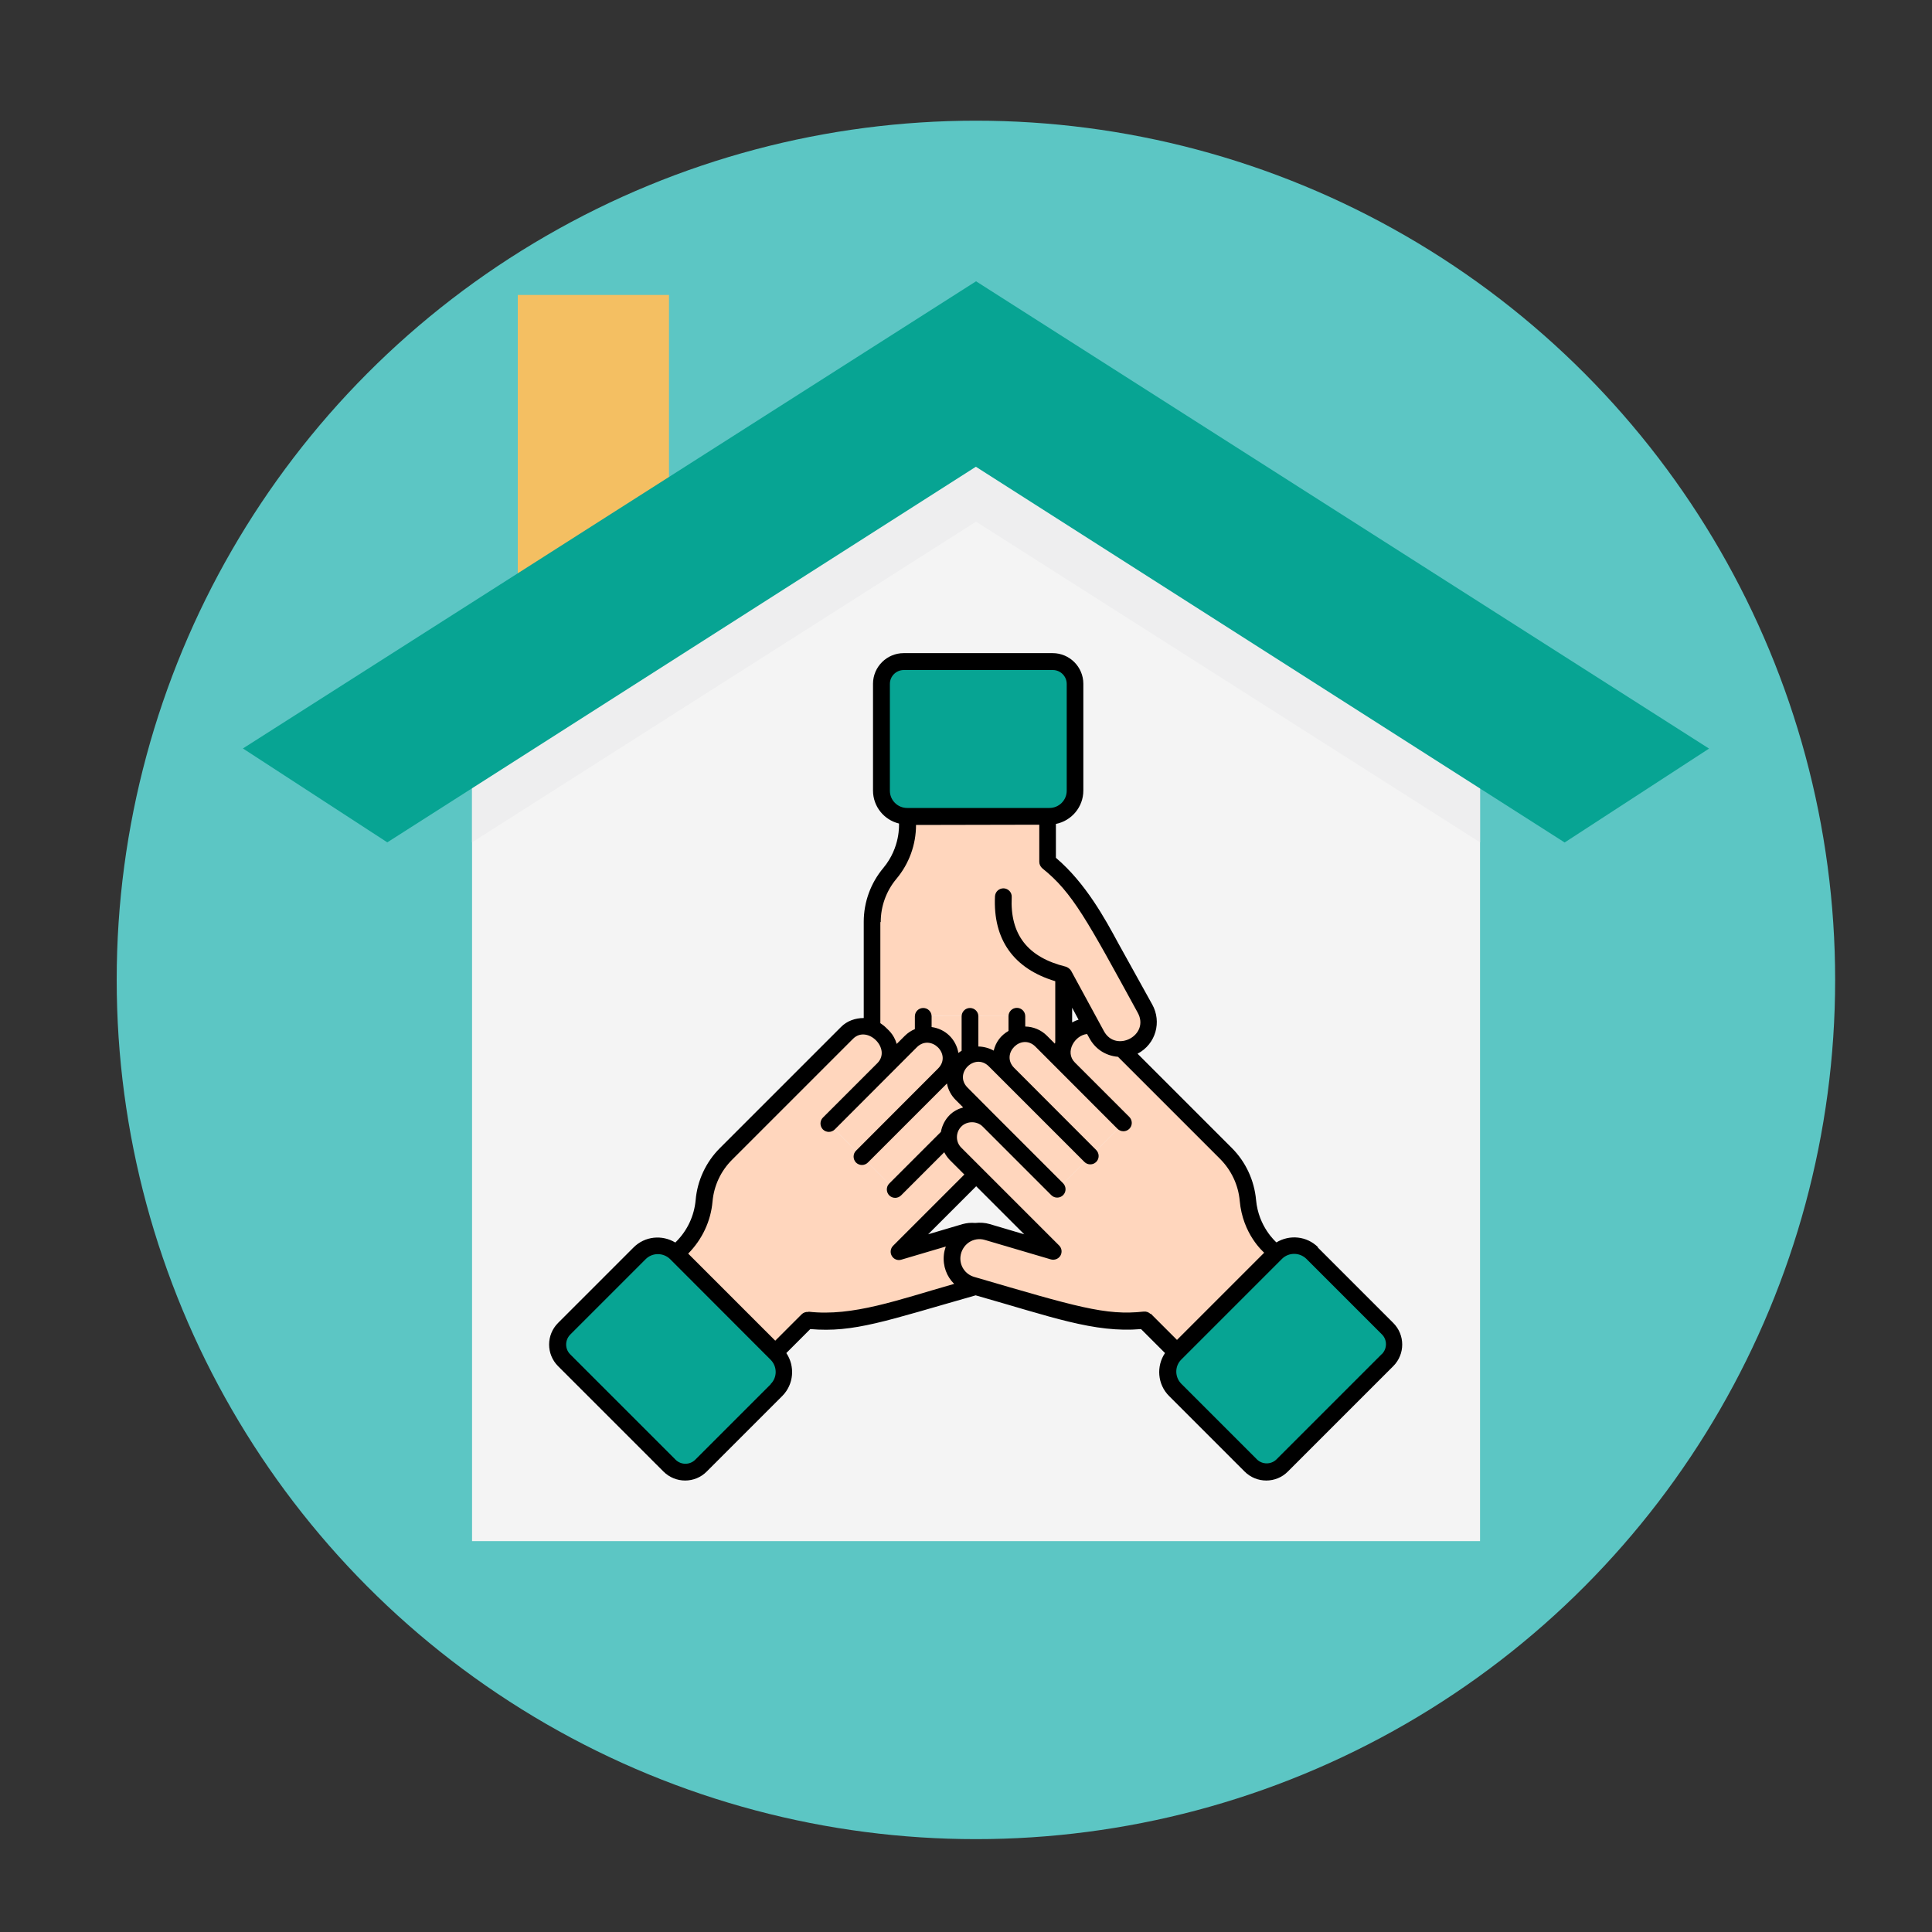
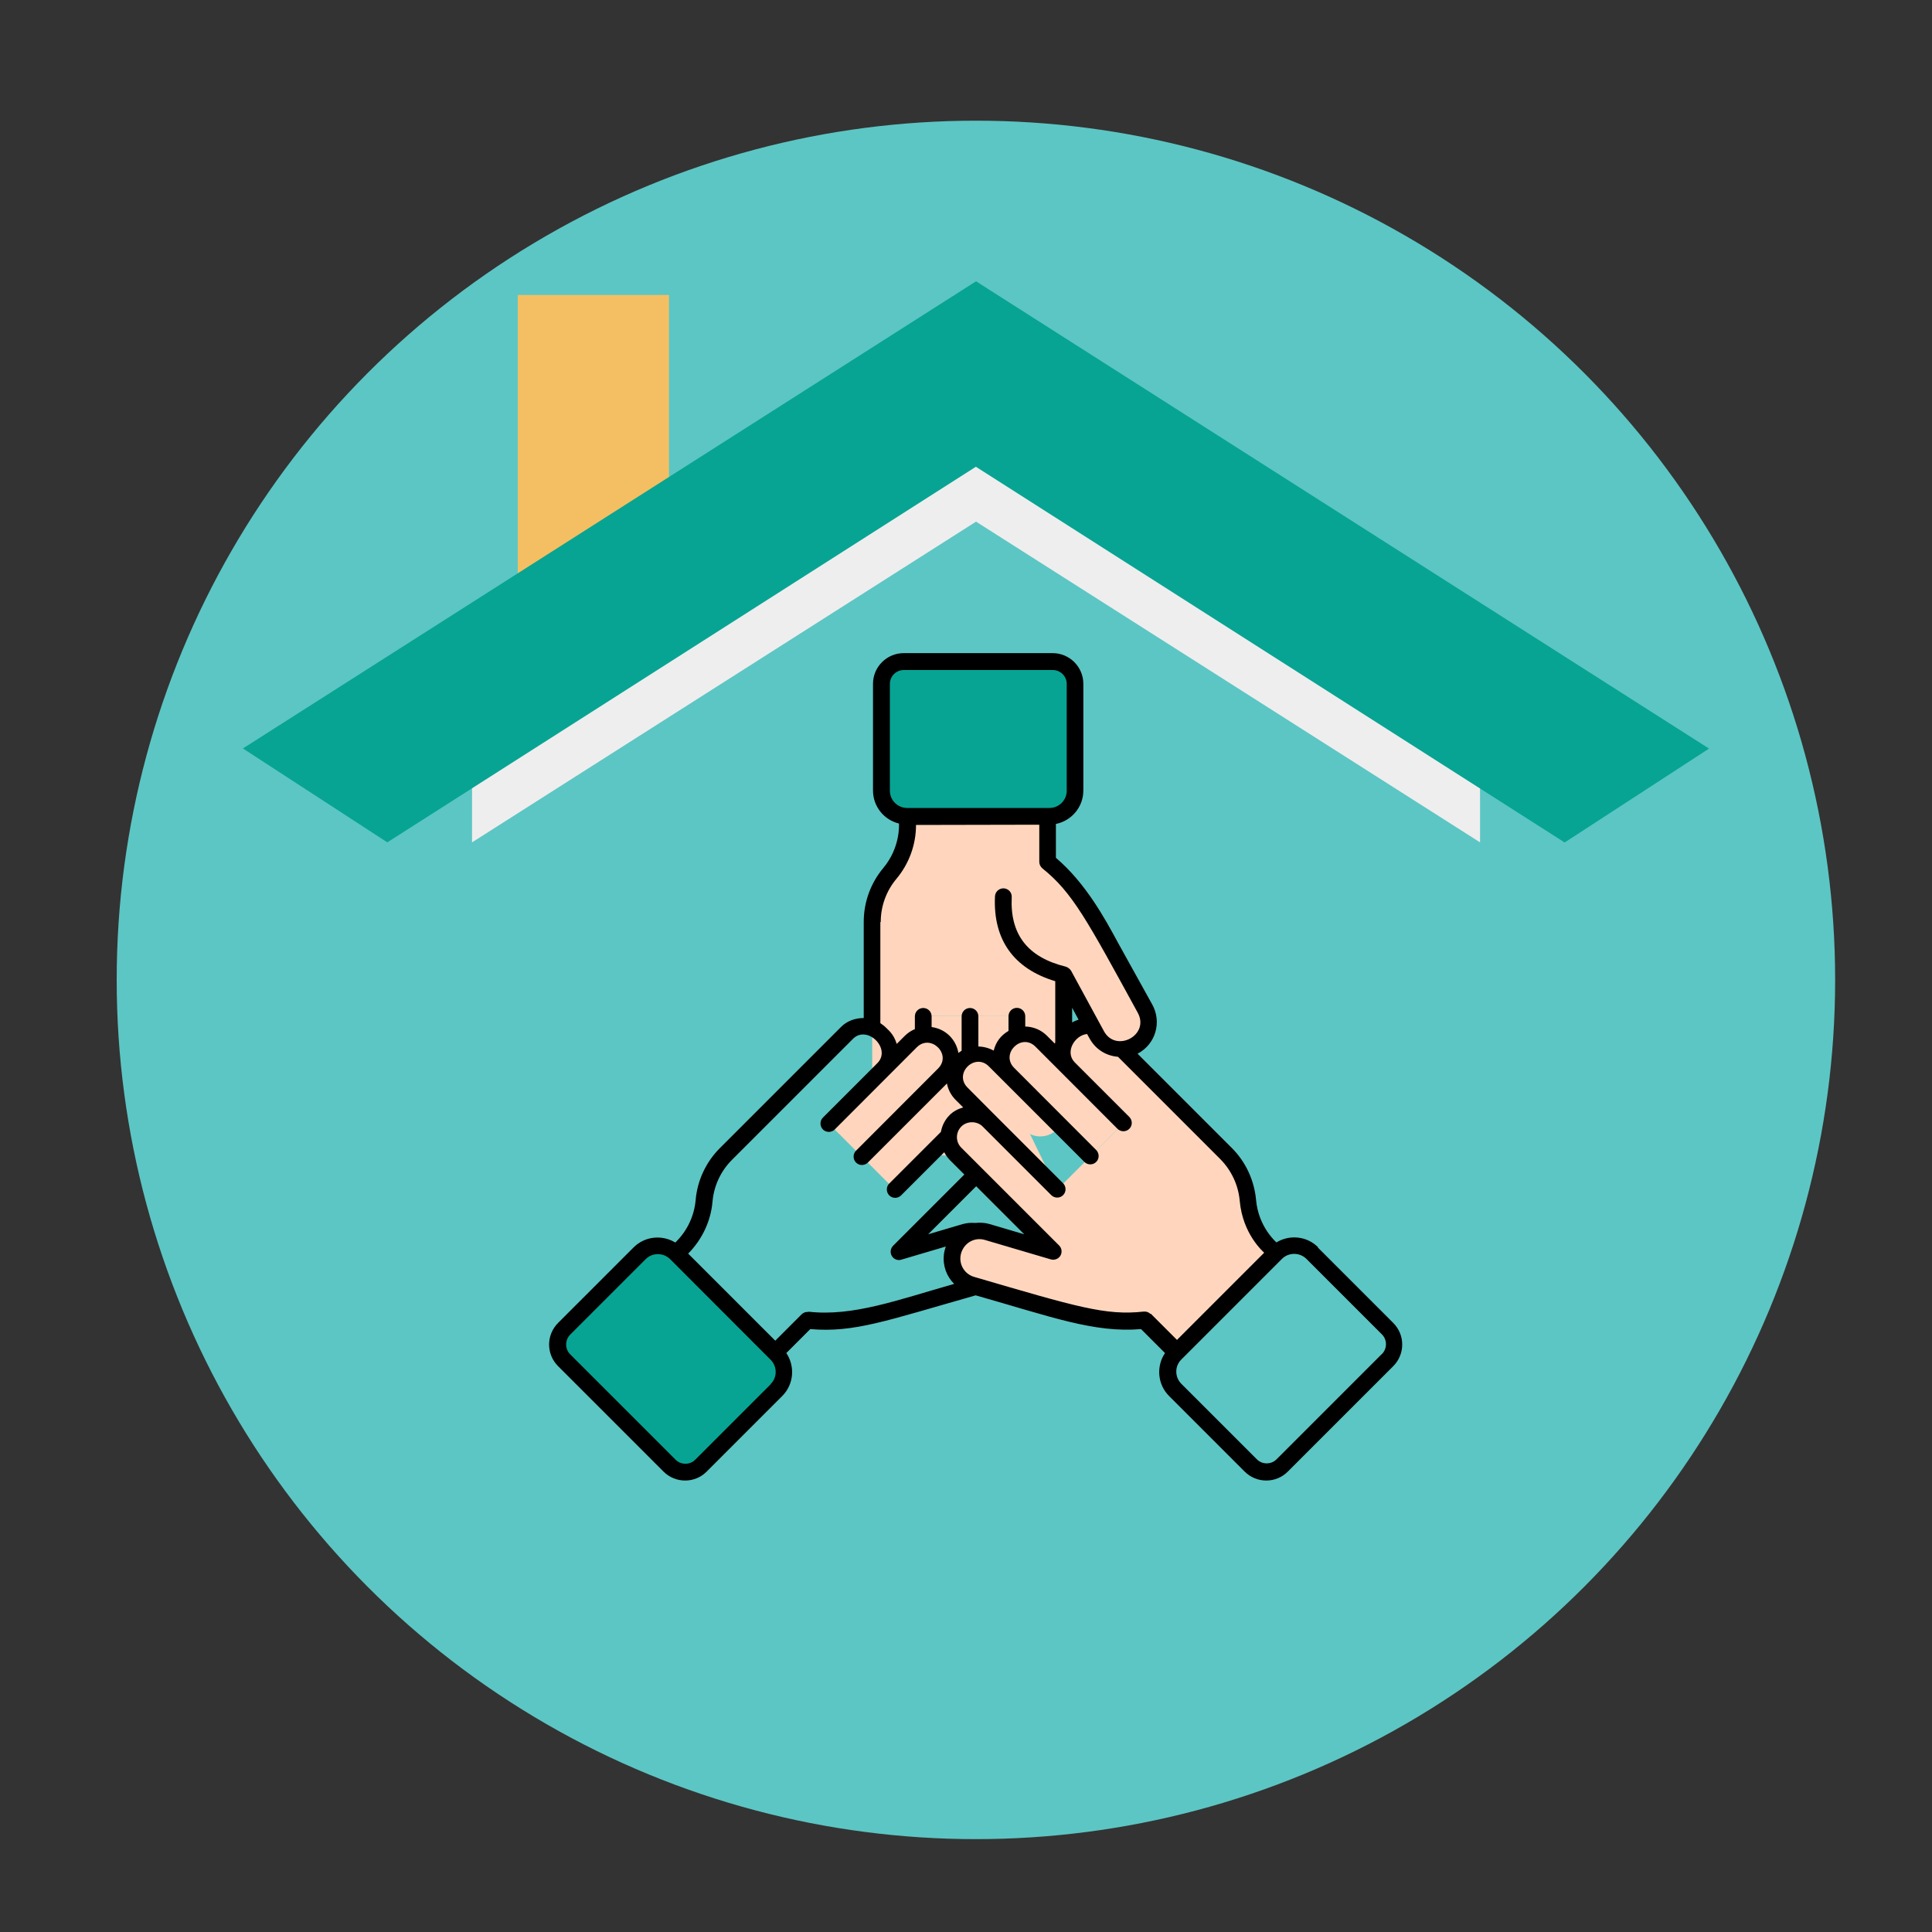
<svg xmlns="http://www.w3.org/2000/svg" id="Layer_1" data-name="Layer 1" viewBox="0 0 150 150">
  <rect x="0" y="0" width="150" height="150" fill="#333333" stroke="none" />
  <defs>
    <style>      .cls-1 {        fill: #f4f4f4;      }      .cls-2 {        fill: #ffd6bd;      }      .cls-3 {        fill: #5cc6c4;      }      .cls-4 {        fill: #eeeeef;      }      .cls-5 {        fill: #f4bf62;      }      .cls-6 {        fill: #07a493;      }    </style>
  </defs>
  <circle class="cls-3" cx="75.77" cy="76.08" r="66.71" />
  <g>
    <path class="cls-5" d="m40.2,22.9h11.74v23.48h-11.74v-23.48Z" />
-     <path class="cls-1" d="m114.9,119.65H36.65v-63.85l39.13-20.99,39.13,20.99v63.85Z" />
    <path class="cls-4" d="m36.65,55.8v9.6l39.13-24.9,39.13,24.9v-9.6l-39.13-20.99-39.13,20.99Z" />
    <path class="cls-6" d="m75.77,36.24l45.71,29.17,11.21-7.29-56.91-36.28L18.86,58.11l11.21,7.29,45.71-29.17Z" />
    <g>
      <path class="cls-2" d="m71.69,78.88v5.99c0,1-.81,1.81-1.82,1.81h-.34c-1,0-1.81-.81-1.81-1.81v-13.29c0-1.38.48-2.71,1.37-3.76.88-1.06,1.37-2.39,1.37-3.76v-.67h10.87v3.53c2.45,1.95,4.02,4.97,5.03,6.83.62,1.15,2.53,4.56,2.53,4.56.5.91.28,2.05-.52,2.7-1.04.84-2.59.54-3.23-.64l-2.55-4.69v10.74c0,1-.81,1.81-1.82,1.81s-1.81-.81-1.81-1.81v-7.53" />
      <path class="cls-2" d="m88.37,81.01c-.38.31-.85.48-1.34.48-.49,0-.96-.17-1.34-.47h0c.81-.66,1.04-1.8.54-2.71,0,0-1.91-3.42-2.53-4.57-.82-1.52-2.02-3.8-3.76-5.65-.81-.86-1.28-2-1.28-3.19v-1.53h2.67v3.53c2.45,1.95,4.03,4.97,5.03,6.83.62,1.15,2.53,4.57,2.53,4.57.5.91.28,2.05-.53,2.7" />
      <path class="cls-2" d="m75.33,78.89v9.02c0,1-.81,1.81-1.82,1.81s-1.81-.81-1.81-1.81v-9.02" />
      <path class="cls-2" d="m78.96,78.89v10.5c0,1-.81,1.81-1.82,1.81s-1.81-.81-1.81-1.81v-10.5" />
      <path class="cls-6" d="m68.44,61.39v-8.29c0-.95.77-1.73,1.73-1.73h11.57c.95,0,1.73.77,1.73,1.73v8.29c0,1.1-.89,1.99-1.99,1.99h-11.05c-1.1,0-1.99-.89-1.99-1.99" />
-       <path class="cls-2" d="m64.34,87.24l4.23-4.23c.71-.71.71-1.86,0-2.57l-.24-.24c-.71-.71-1.86-.71-2.57,0l-9.4,9.4c-.97.97-1.57,2.26-1.69,3.63-.12,1.37-.72,2.65-1.69,3.63l-.47.47,7.68,7.68,2.5-2.5c3.11.35,6.36-.67,8.39-1.27,1.25-.37,5.01-1.44,5.01-1.44,1-.29,1.65-1.25,1.54-2.28-.14-1.33-1.45-2.21-2.74-1.83l-5.12,1.51,2.27-2.27,5.33-5.33c.71-.71.71-1.86,0-2.57s-1.86-.71-2.57,0l-5.33,5.33" />
      <path class="cls-2" d="m66.91,89.8l6.38-6.38c.71-.71.71-1.86,0-2.57s-1.86-.71-2.57,0l-6.38,6.38m5.13,5.13l7.42-7.42c.71-.71.71-1.86,0-2.57-.71-.71-1.86-.71-2.57,0l-7.42,7.42" />
      <path class="cls-6" d="m49.67,97.3l-5.86,5.86c-.68.68-.68,1.77,0,2.45l8.18,8.18c.68.68,1.77.68,2.45,0l5.86-5.86c.78-.78.78-2.04,0-2.81l-7.81-7.81c-.78-.78-2.04-.78-2.81,0" />
      <path class="cls-2" d="m84.64,89.8l-6.38-6.38c-.71-.71-.71-1.86,0-2.57.71-.71,1.86-.71,2.57,0l6.38,6.38" />
      <path class="cls-2" d="m87.21,87.24l-4.23-4.23c-.71-.71-.71-1.86,0-2.57l.24-.24c.71-.71,1.86-.71,2.57,0l9.4,9.4c.97.97,1.57,2.26,1.69,3.63s.72,2.65,1.69,3.63l.47.47-7.68,7.68-2.5-2.5c-3.11.35-6.36-.67-8.39-1.27-1.25-.37-5.01-1.44-5.01-1.44-1-.29-1.65-1.25-1.54-2.28.14-1.33,1.45-2.21,2.74-1.83l5.12,1.51-2.27-2.27-5.33-5.33c-.71-.71-.71-1.86,0-2.57s1.86-.71,2.57,0l5.33,5.33" />
-       <path class="cls-2" d="m99.04,97.33l-2.07,2.06-.47-.47c-.97-.97-1.57-2.25-1.69-3.62s-.72-2.66-1.69-3.63l-9.4-9.4c-.36-.35-.81-.53-1.27-.53,0-.47.18-.94.53-1.29l.23-.24c.71-.71,1.86-.71,2.57,0l9.4,9.4c.97.97,1.57,2.26,1.69,3.63.12,1.37.72,2.66,1.69,3.63l.47.47Z" />
-       <path class="cls-2" d="m82.07,92.37l-7.42-7.42c-.71-.71-.71-1.86,0-2.57s1.86-.71,2.57,0l7.42,7.42" />
-       <path class="cls-6" d="m101.88,97.3l5.86,5.86c.68.68.68,1.77,0,2.45l-8.18,8.18c-.68.68-1.77.68-2.45,0l-5.86-5.86c-.78-.78-.78-2.04,0-2.81l7.81-7.81c.78-.78,2.04-.78,2.81,0" />
-       <path d="m96.84,100.45c.3-.3.16-.16,0,0" />
+       <path class="cls-2" d="m82.07,92.37l-7.42-7.42c-.71-.71-.71-1.86,0-2.57s1.86-.71,2.57,0" />
      <path d="m102.34,96.84c-.88-.88-2.22-1-3.24-.38-.05-.06-1.39-1.2-1.58-3.3-.14-1.52-.8-2.95-1.88-4.03l-7.32-7.32c1.44-.76,1.88-2.49,1.14-3.82l-2.65-4.78c-1.01-1.87-2.52-4.65-4.83-6.61v-2.63c1.21-.24,2.13-1.31,2.13-2.59v-8.29c0-1.31-1.07-2.38-2.38-2.38h-11.57c-1.31,0-2.38,1.07-2.38,2.38v8.29c0,1.24.86,2.28,2.02,2.56-.01.06.13,1.83-1.22,3.45-.98,1.17-1.52,2.65-1.52,4.18v7.47c-.65,0-1.3.22-1.77.7l-9.4,9.4c-1.08,1.08-1.75,2.51-1.88,4.03-.11,1.22-.64,2.36-1.51,3.23l-.07.07c-1.02-.62-2.36-.5-3.24.38l-5.86,5.86c-.93.93-.93,2.43,0,3.36l8.18,8.18c.93.93,2.44.93,3.36,0l5.86-5.86c.92-.92,1-2.33.32-3.34l1.86-1.86c3.41.29,5.87-.64,12.84-2.62,5.86,1.66,9.2,2.93,12.84,2.62l1.86,1.86c-.68,1.01-.6,2.42.32,3.34l5.86,5.86c.93.93,2.44.93,3.36,0l8.18-8.18c.93-.93.93-2.43,0-3.36l-5.86-5.86Zm-33.25-35.45v-8.29c0-.6.49-1.08,1.08-1.08h11.57c.59,0,1.08.48,1.08,1.08v8.29c0,.74-.6,1.34-1.34,1.34h-11.05c-.74,0-1.34-.6-1.34-1.34m-.71,10.19c0-1.22.43-2.41,1.22-3.35.98-1.17,1.52-2.65,1.52-4.18l9.57-.02v2.88c0,.2.09.38.24.51,2.34,1.87,3.47,4.02,7.4,11.2.97,1.75-1.69,3.15-2.62,1.44l-2.55-4.69s0,0-.01-.01c-.1-.17-.3-.28-.41-.31-2.96-.73-4.33-2.5-4.19-5.4.02-.36-.26-.66-.62-.68h0c-.36-.01-.66.26-.68.62-.16,3.36,1.45,5.62,4.68,6.59v4.74s-.02.07-.03.11l-.62-.62c-.46-.46-1.07-.7-1.68-.71v-.8c0-.36-.29-.65-.65-.65s-.65.29-.65.65v1.14c-.6.35-.98.85-1.15,1.53-.36-.2-.77-.31-1.19-.32v-2.34c0-.36-.29-.65-.65-.65s-.65.29-.65.65v2.67c-.09.05-.17.11-.25.17-.18-1.04-.98-1.86-2.08-2.01v-.83c0-.36-.29-.65-.65-.65s-.65.29-.65.65v.99c-.29.12-.56.3-.79.53l-.62.62c-.24-.81-.72-1.13-.85-1.28-.13-.13-.27-.23-.42-.33v-7.84Zm15.36,7.59c-.18.05-.34.12-.5.21v-1.14l.5.93Zm-23.9,28.3l-5.86,5.86c-.42.42-1.11.42-1.53,0l-8.18-8.18c-.42-.42-.42-1.1,0-1.53,0,0,0,0,0,0l5.86-5.86c.52-.52,1.37-.52,1.9,0l.02.02h0s7.68,7.69,7.68,7.69l.1.1c.52.52.53,1.37,0,1.89m2.93-5.6c-.2-.02-.39.05-.53.19l-2.04,2.04-6.77-6.77h.02c1.08-1.1,1.75-2.52,1.88-4.04.11-1.22.64-2.36,1.51-3.23l9.4-9.4c1.1-1.1,3,.77,1.89,1.89l-4.23,4.23c-.25.25-.25.66,0,.92.12.12.29.19.46.19.17,0,.34-.07.46-.19l6.37-6.38c1.08-1.08,2.75.55,1.65,1.65l-6.37,6.38c-.25.25-.25.66,0,.92.12.12.29.19.46.19.17,0,.34-.07.46-.19l6.14-6.14c.09.49.33.93.68,1.28l.58.58c-.39.11-.76.3-1.05.59-.36.36-.59.82-.68,1.31l-4.01,4.01c-.25.25-.25.66,0,.92.12.12.29.19.46.19.17,0,.34-.07.46-.19l3.35-3.35c.11.21.25.41.42.59l1.14,1.14-5.53,5.53c-.21.21-.25.54-.1.79.15.26.46.38.74.29l3.45-1.02c-.07.21-.13.42-.15.65-.09.86.22,1.68.8,2.25-4.36,1.24-7.86,2.55-11.3,2.16m13.01-9.74l3.73,3.73-2.67-.79c-.37-.11-.76-.13-1.14-.09-.33-.03-.65,0-.98.09l-2.67.79,3.73-3.73Zm13.54,9.92c-.14-.14-.34-.21-.53-.19-2.96.33-5.25-.38-13.16-2.69-.7-.2-1.15-.87-1.07-1.59.05-.44.29-.84.65-1.09.37-.25.83-.32,1.25-.19l5.12,1.51c.28.08.59-.04.74-.29.15-.26.11-.58-.1-.79l-7.59-7.59c-.46-.45-.46-1.19,0-1.65,0,0,0,0,0,0,.44-.44,1.21-.44,1.65,0l5.33,5.33c.13.13.29.19.46.19s.33-.06.46-.19c.25-.25.25-.66,0-.92h0s-5.33-5.33-5.33-5.33h0s-2.09-2.1-2.09-2.1c-1.1-1.1.57-2.73,1.65-1.65l7.42,7.42c.13.13.29.19.46.19s.33-.06.46-.19c.25-.25.25-.66,0-.92h0s-6.37-6.38-6.37-6.38c-1.09-1.09.56-2.74,1.65-1.65l6.37,6.38c.12.12.29.19.46.19.36,0,.65-.29.65-.65,0-.17-.07-.34-.19-.46l-4.23-4.23c-.81-.81,0-2.12.95-2.21l.19.34c.42.77,1.18,1.34,2.21,1.43l7.94,7.94c.86.87,1.4,2.01,1.51,3.23.23,2.62,1.85,3.98,1.9,4.04l-6.77,6.77-2.04-2.04Zm17.96,3.1l-8.18,8.18c-.42.42-1.11.42-1.53,0l-5.86-5.86c-.52-.52-.53-1.37,0-1.89l5.07-5.07,2.72-2.72.02-.02c.52-.52,1.37-.52,1.9,0l5.86,5.86c.42.42.42,1.1,0,1.53h0" />
    </g>
  </g>
</svg>